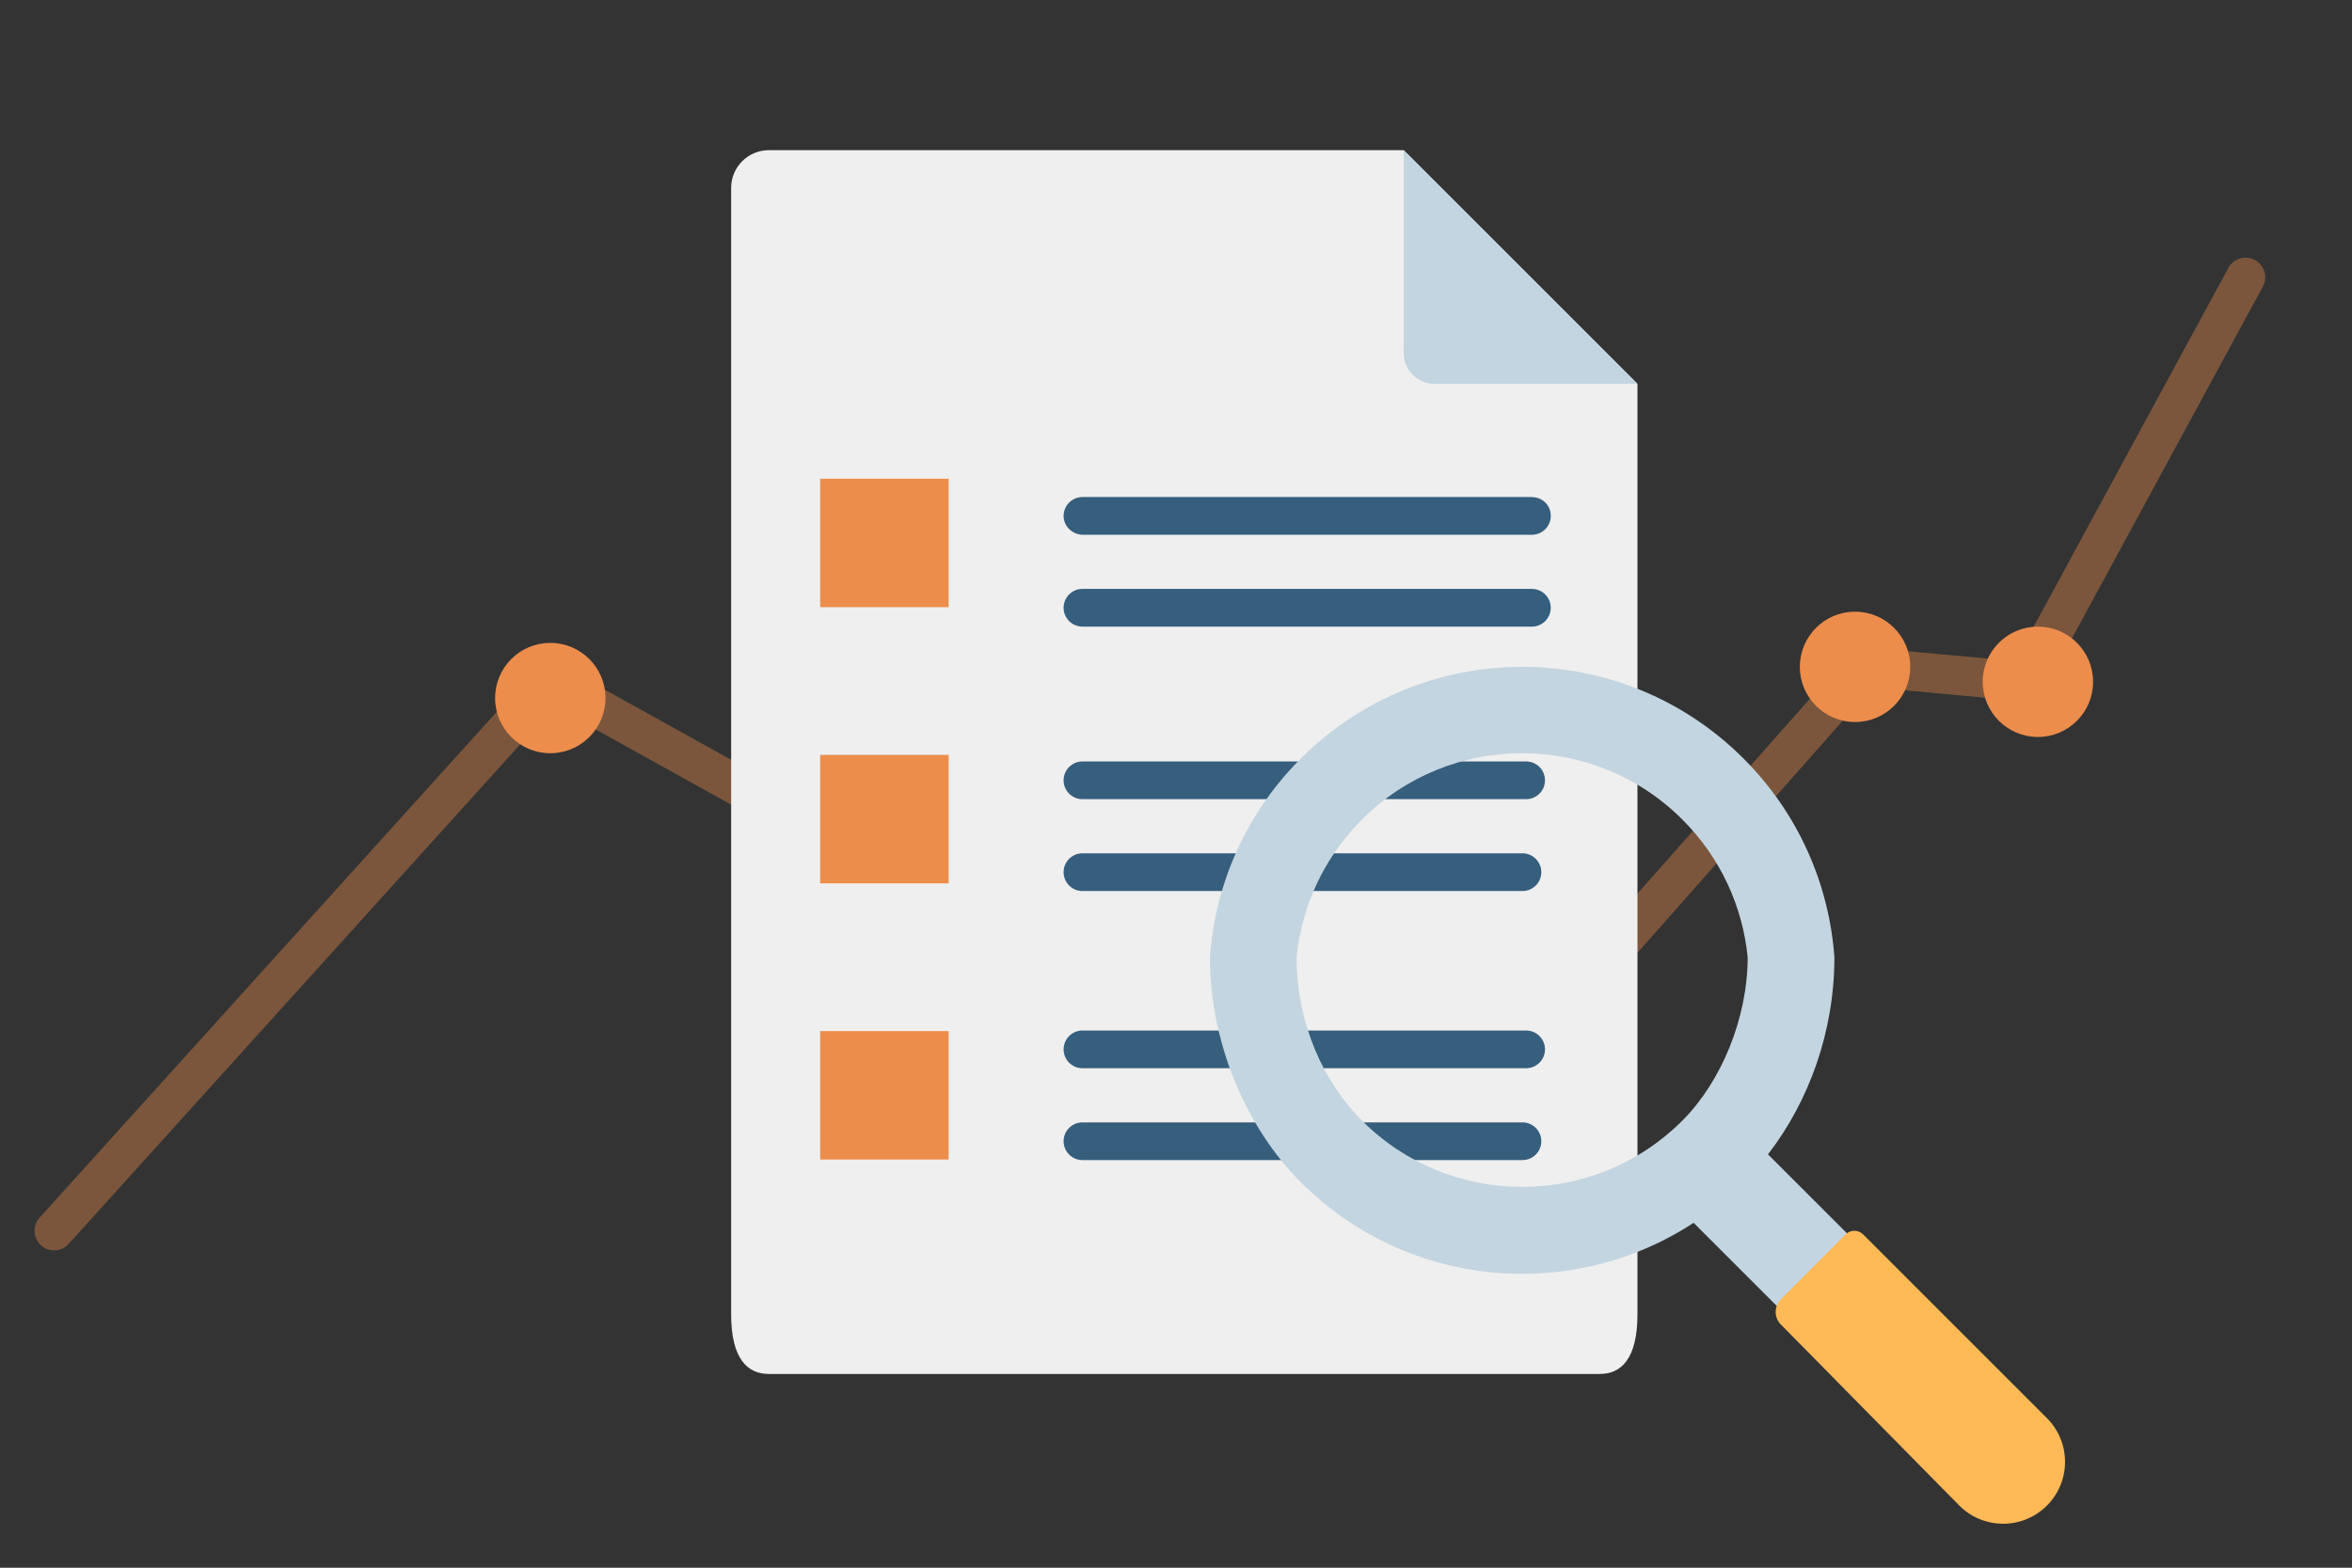
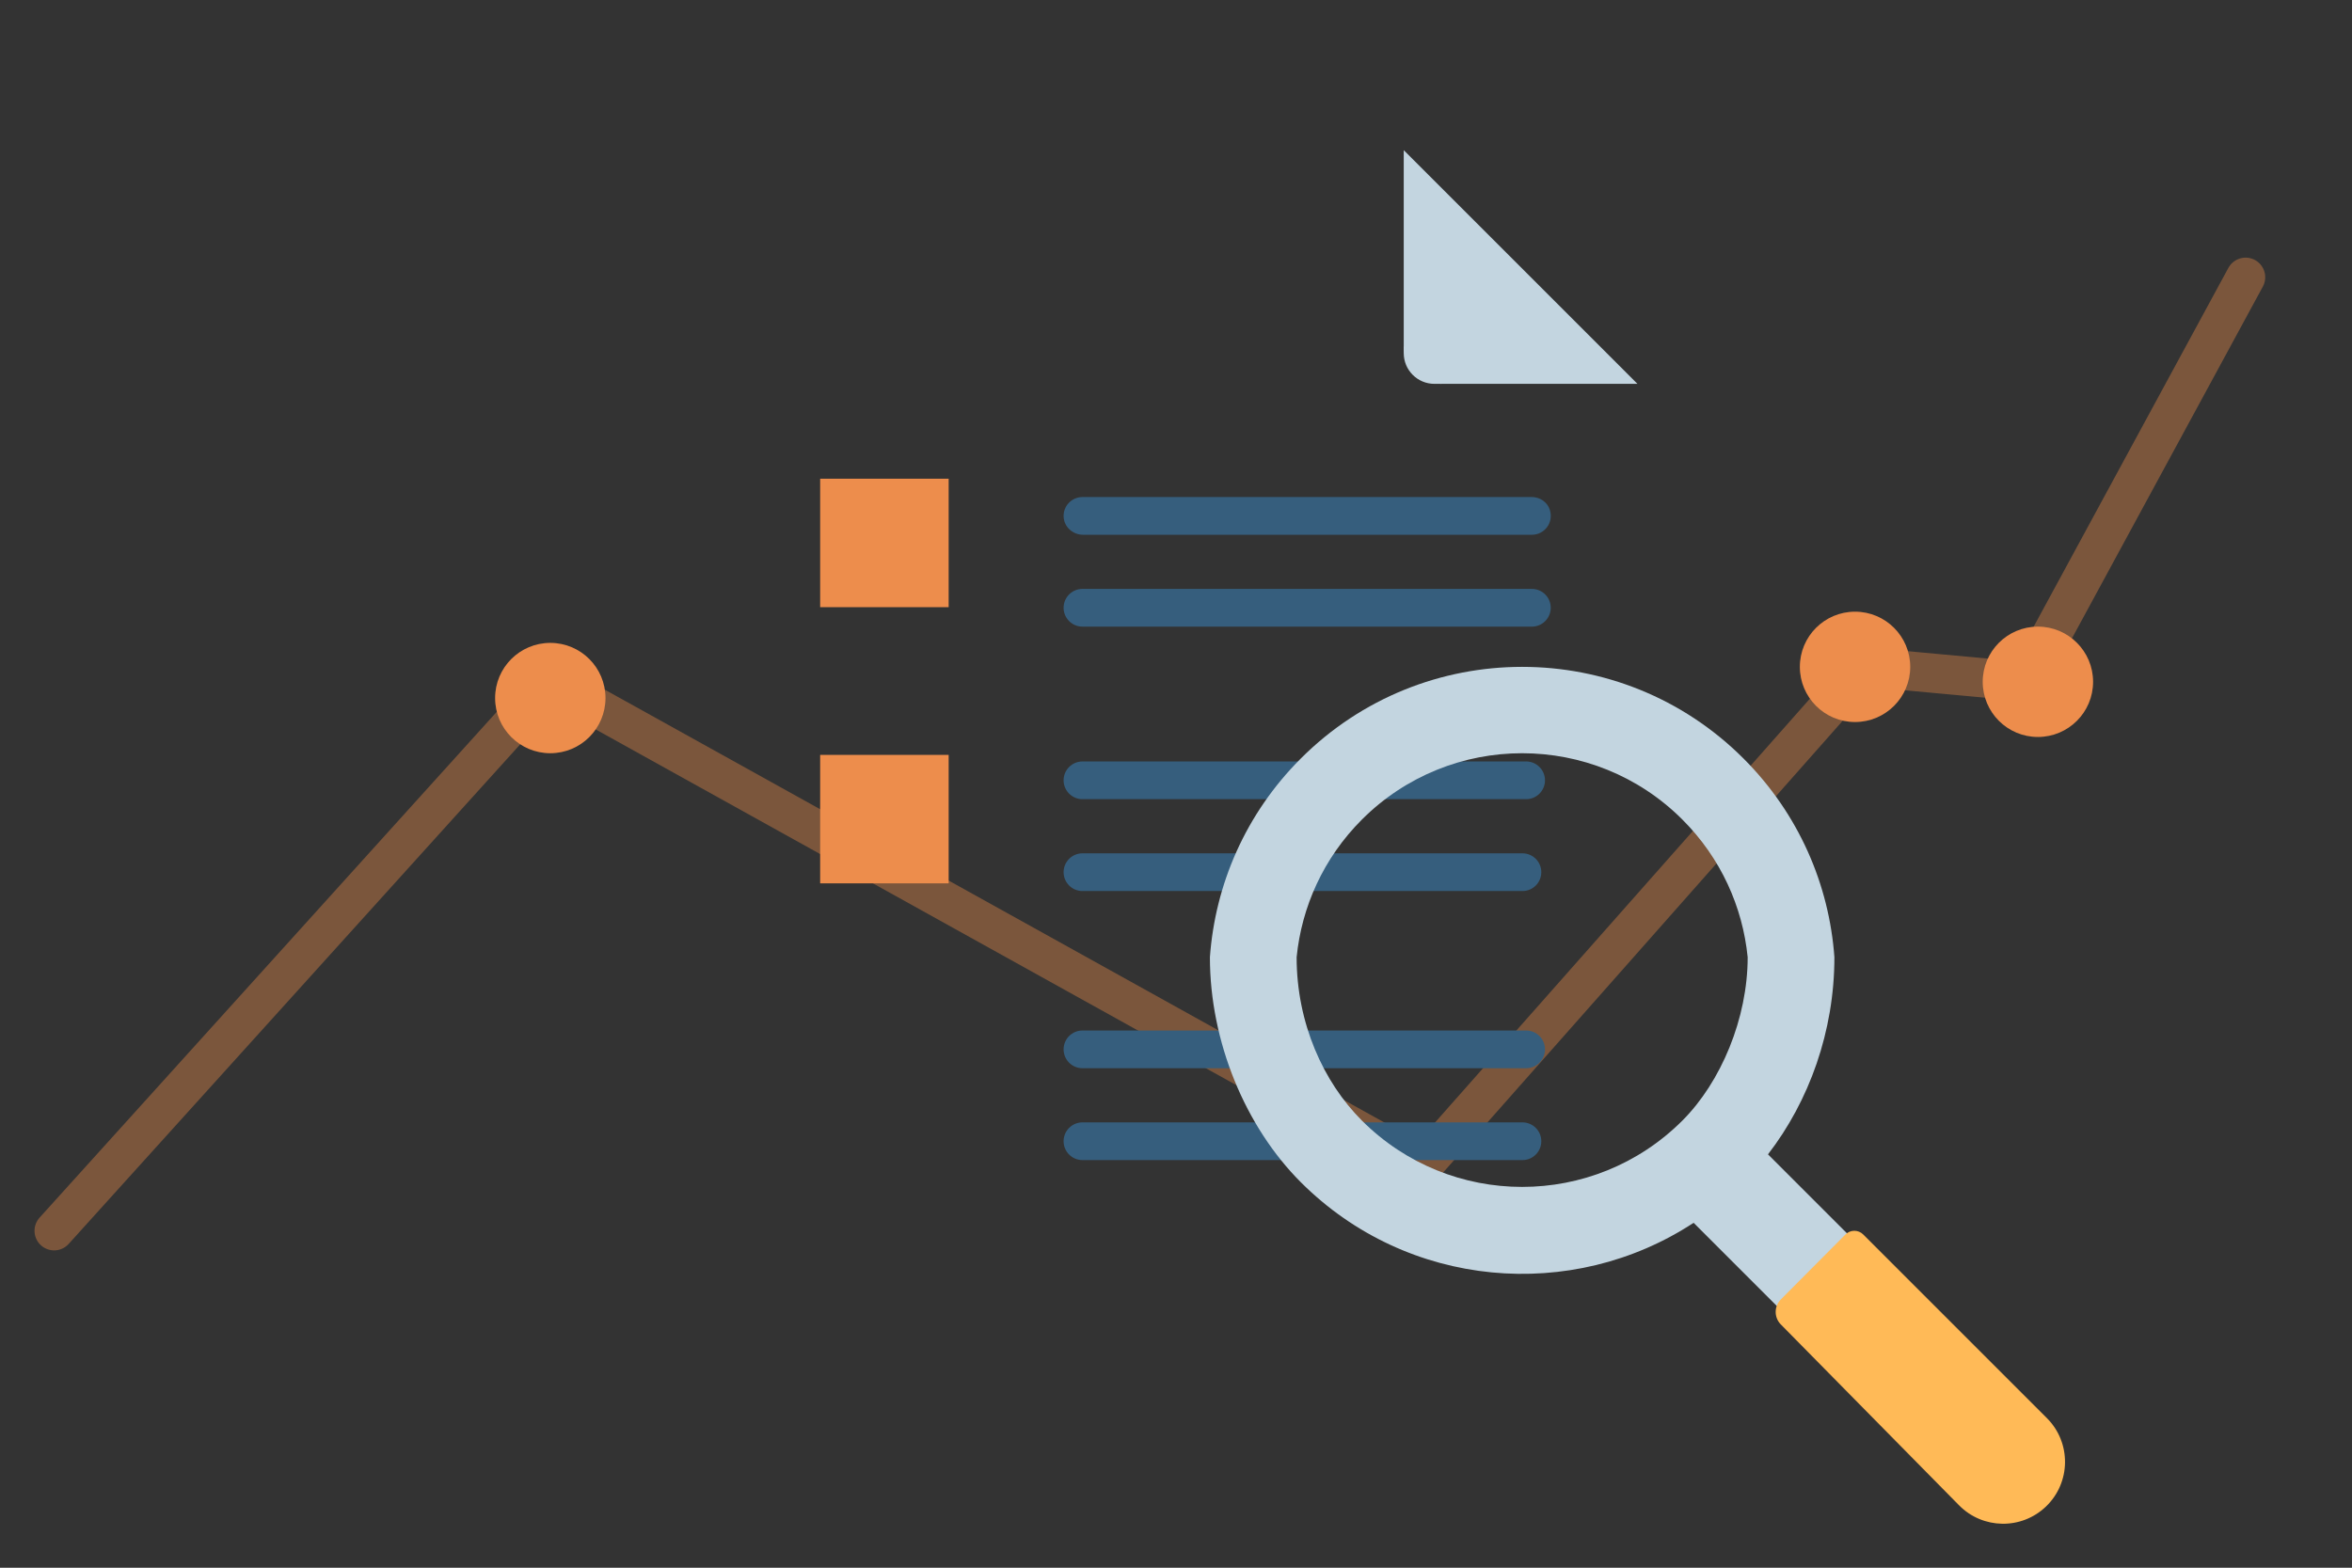
<svg xmlns="http://www.w3.org/2000/svg" id="Ebene_1" version="1.1" viewBox="0 0 1799.955 1200">
  <rect x="0" y="0" width="1799.955" height="1200" fill="#333333" stroke="none" />
  <polyline points="41.418 942.095 421.135 521.879 1088.696 892.603 1426.656 510.436 1550.517 521.879 1718.538 212.208" style="fill: none; opacity: .39; stroke: #ed8d4c; stroke-linecap: round; stroke-linejoin: round; stroke-width: 30px;" />
  <g>
-     <path d="M588.407,1051.691h635.853c15.943,0,28.869-11.006,28.869-45.646V293.82l-178.868-178.866h-485.854c-15.943,0-28.869,12.924-28.869,28.869v862.22c0,34.642,12.926,45.647,28.869,45.647Z" style="fill: #efefef;" />
    <path d="M1074.262,264.951c0,15.943,12.924,28.869,28.869,28.869" style="fill: #e2cbe2;" />
    <g>
      <path d="M1172.358,409.327l-343.554 0c-7.773 0-14.46-5.974-14.826-13.738-.39-8.289,6.215-15.131,14.418-15.131l343.892-0c6.243-0,11.979,3.913,13.809,9.883,3.037,9.91-4.29,18.987-13.739,18.987Z" style="fill: #365e7d;" />
      <path d="M1172.323,479.646h-343.926c-7.972,0-14.435-6.462-14.435-14.435s6.462-14.435,14.435-14.435h343.926c7.972,0,14.435,6.462,14.435,14.435-.002,7.972-6.462,14.435-14.435,14.435Z" style="fill: #365e7d;" />
      <path d="M1167.923,611.72h-339.527c-7.972,0-14.435-6.462-14.435-14.435s6.462-14.435,14.435-14.435h339.527c7.972,0,14.435,6.462,14.435,14.435s-6.462,14.435-14.435,14.435Z" style="fill: #365e7d;" />
      <path d="M1165.105,682.038h-336.709c-7.972,0-14.435-6.462-14.435-14.435s6.462-14.435,14.435-14.435h336.709c7.972,0,14.435,6.462,14.435,14.435s-6.462,14.435-14.435,14.435Z" style="fill: #365e7d;" />
      <path d="M1167.923,817.662h-339.527c-7.972,0-14.435-6.462-14.435-14.435s6.462-14.435,14.435-14.435h339.527c7.972,0,14.435,6.462,14.435,14.435s-6.462,14.435-14.435,14.435Z" style="fill: #365e7d;" />
      <path d="M1165.105,887.98h-336.709c-7.972,0-14.435-6.462-14.435-14.435s6.462-14.435,14.435-14.435h336.709c7.972,0,14.435,6.462,14.435,14.435s-6.462,14.435-14.435,14.435Z" style="fill: #365e7d;" />
    </g>
    <path d="M1426.656,957.212l-73.633-73.633c31.482-40.763,50.817-94.186,50.817-150.881-3.994-55.419-27.174-109.716-69.548-152.089-93.562-93.562-245.258-93.562-338.82,0-42.373,42.373-65.554,96.668-69.548,152.089,0,64.719,27.174,129.829,69.548,172.203h0c81.694,81.692,207.701,92.049,300.638,31.084l75.806,75.806,26.021-26.021.12.042h28.599v-28.599ZM1042.221,857.703c-29.46-29.46-49.93-74.554-49.93-125.006,3.837-38.456,20.47-75.878,49.93-105.338,67.743-67.743,177.576-67.743,245.319,0,29.46,29.46,46.093,66.882,49.93,105.338,0,46.857-20.47,95.546-49.93,125.006-67.743,67.743-177.576,67.743-245.319,0Z" style="fill: #c3d5e0;" />
    <path d="M1565.774,1153.139c19.143-18.378,19.453-48.896.689-67.66l-140.565-140.565c-3.759-3.759-9.85-3.759-13.609,0l-49.435,49.715c-5.223,5.253-5.278,13.72-.124,19.04l136.5,138.544c18.192,18.464,47.846,18.876,66.544.925l0-0Z" style="fill: #ffba57;" />
    <path d="M1097.749,293.82h155.379l-178.866-178.866v155.379c0,12.972,10.516,23.488,23.488,23.488Z" style="fill: #c3d5e0;" />
  </g>
  <rect x="627.659" y="366.42" width="98.337" height="98.337" style="fill: #ed8d4c;" />
  <rect x="627.659" y="577.819" width="98.337" height="98.337" style="fill: #ed8d4c;" />
-   <rect x="627.659" y="789.218" width="98.337" height="98.337" style="fill: #ed8d4c;" />
  <circle cx="421.135" cy="534.319" r="42.232" style="fill: #ed8d4c;" />
  <circle cx="1419.637" cy="510.436" r="42.232" style="fill: #ed8d4c;" />
  <circle cx="1559.578" cy="521.879" r="42.232" style="fill: #ed8d4c;" />
</svg>